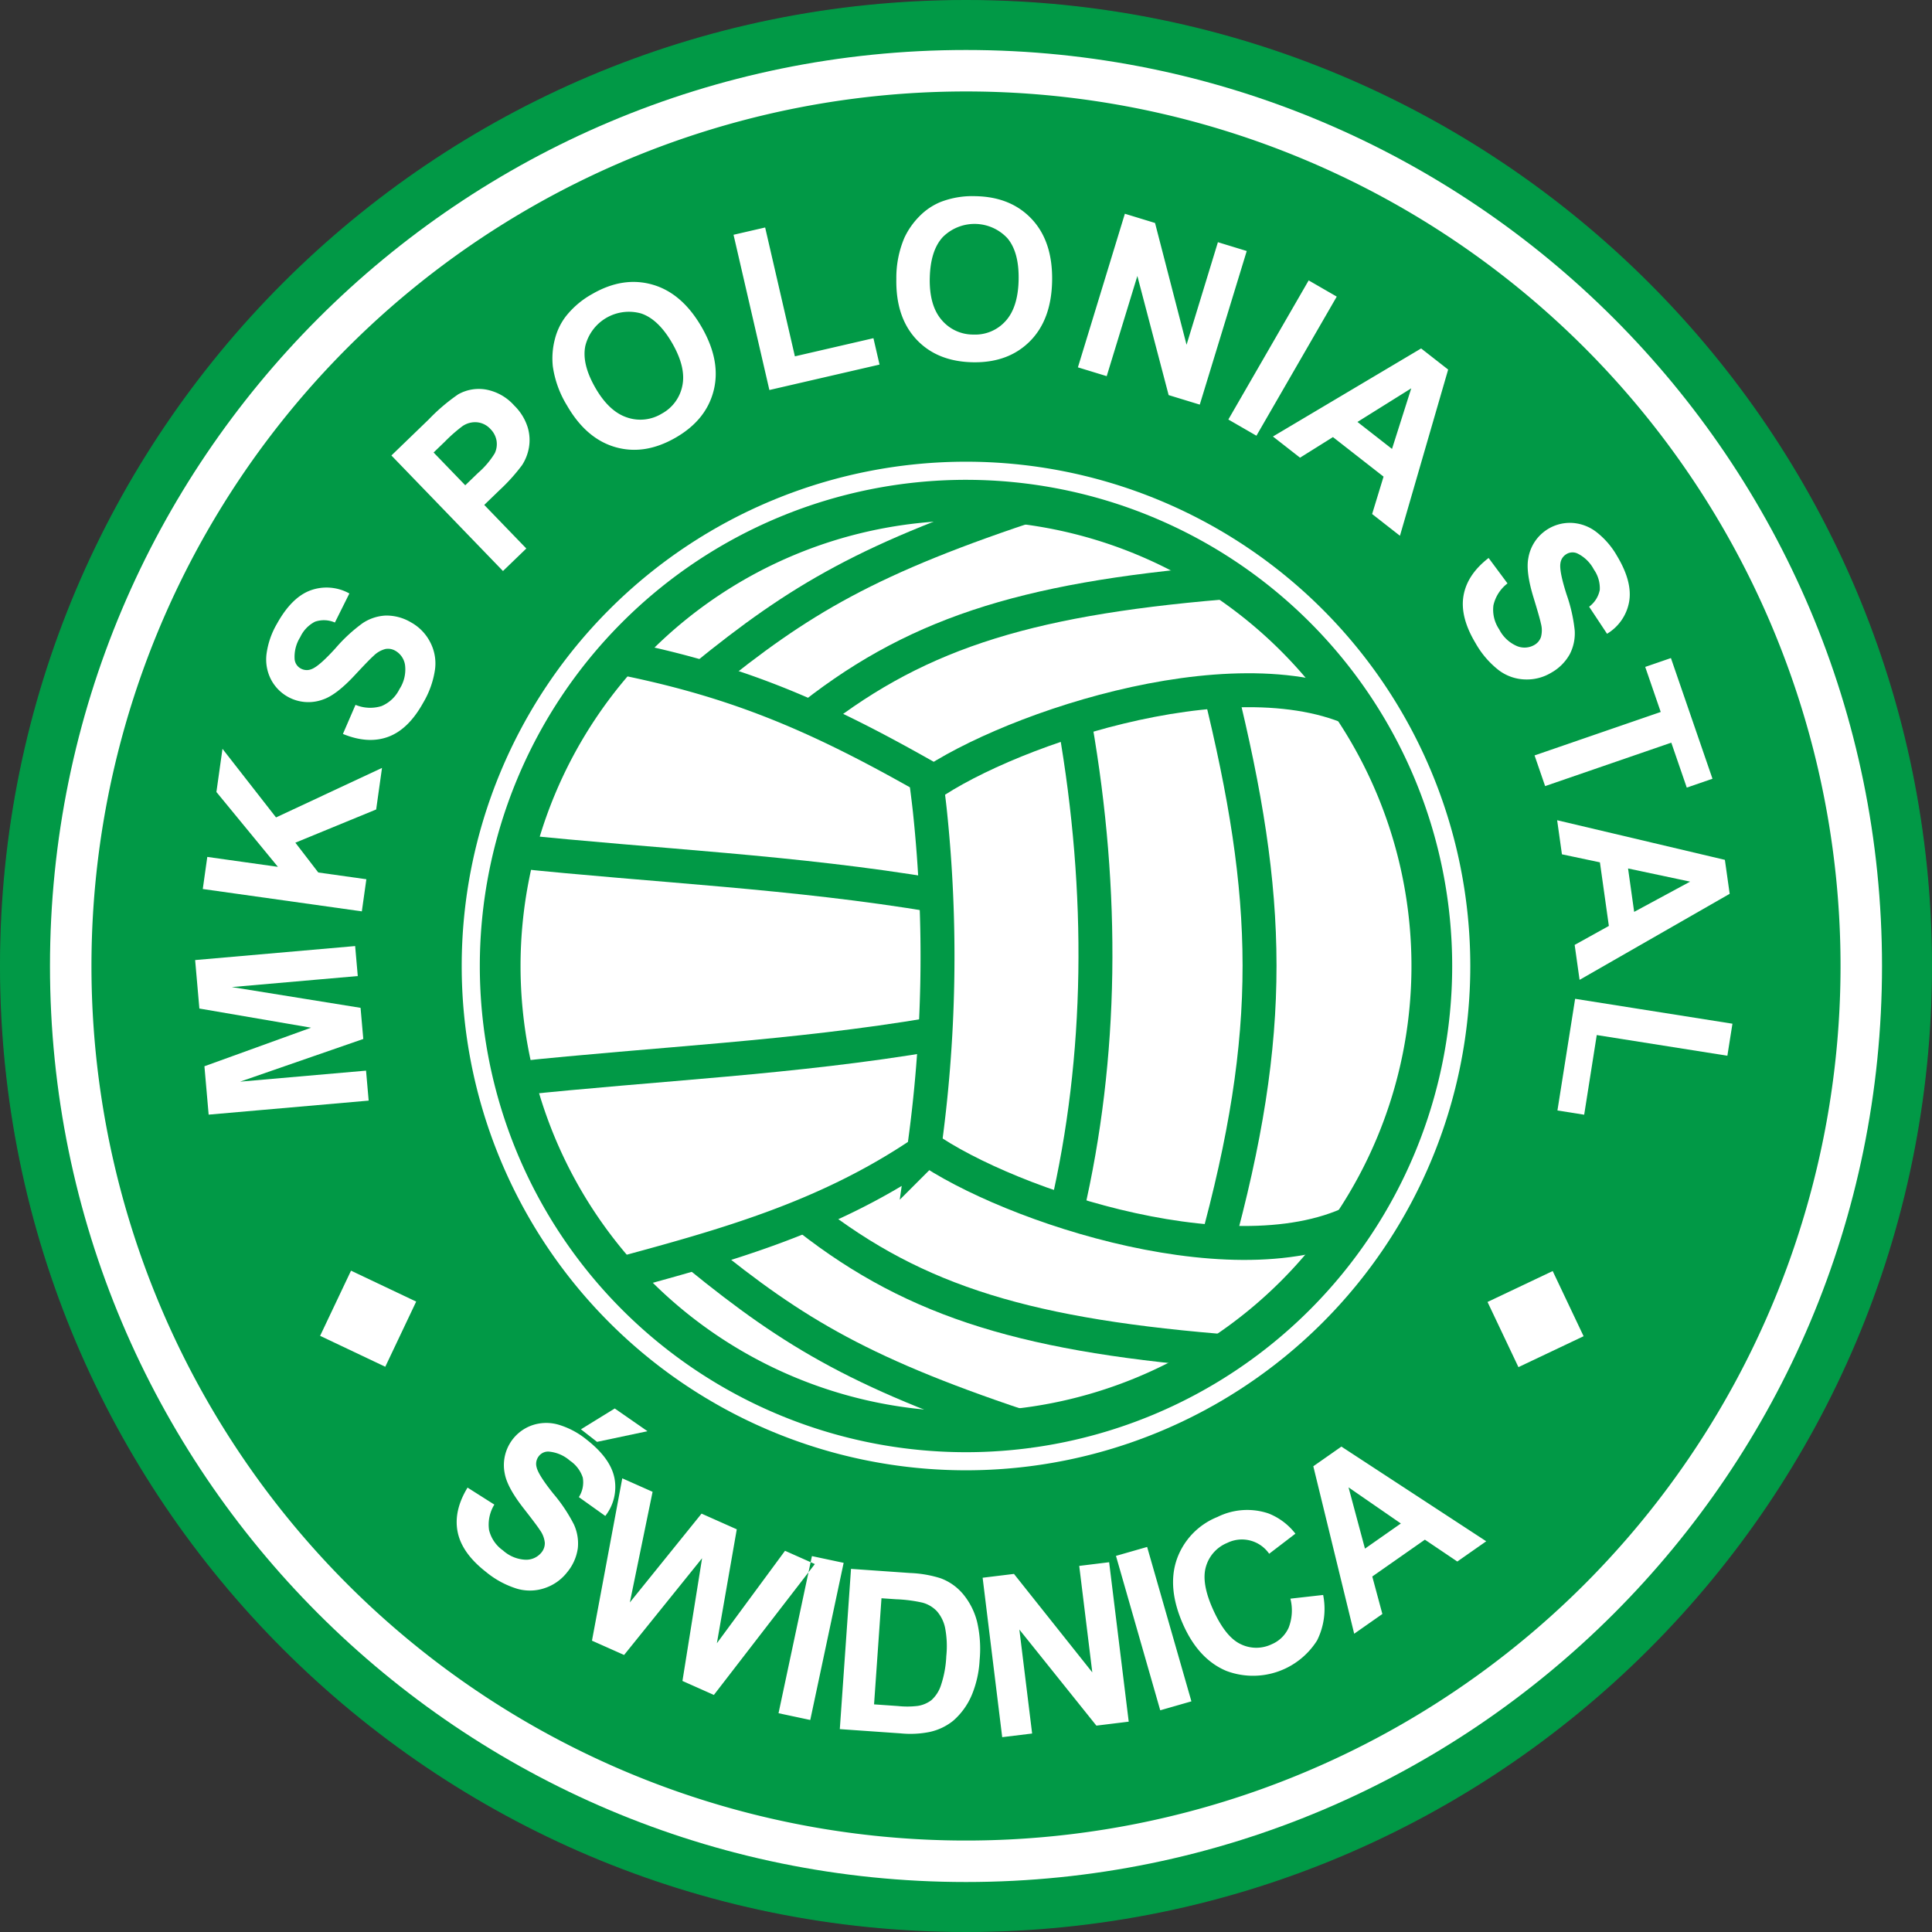
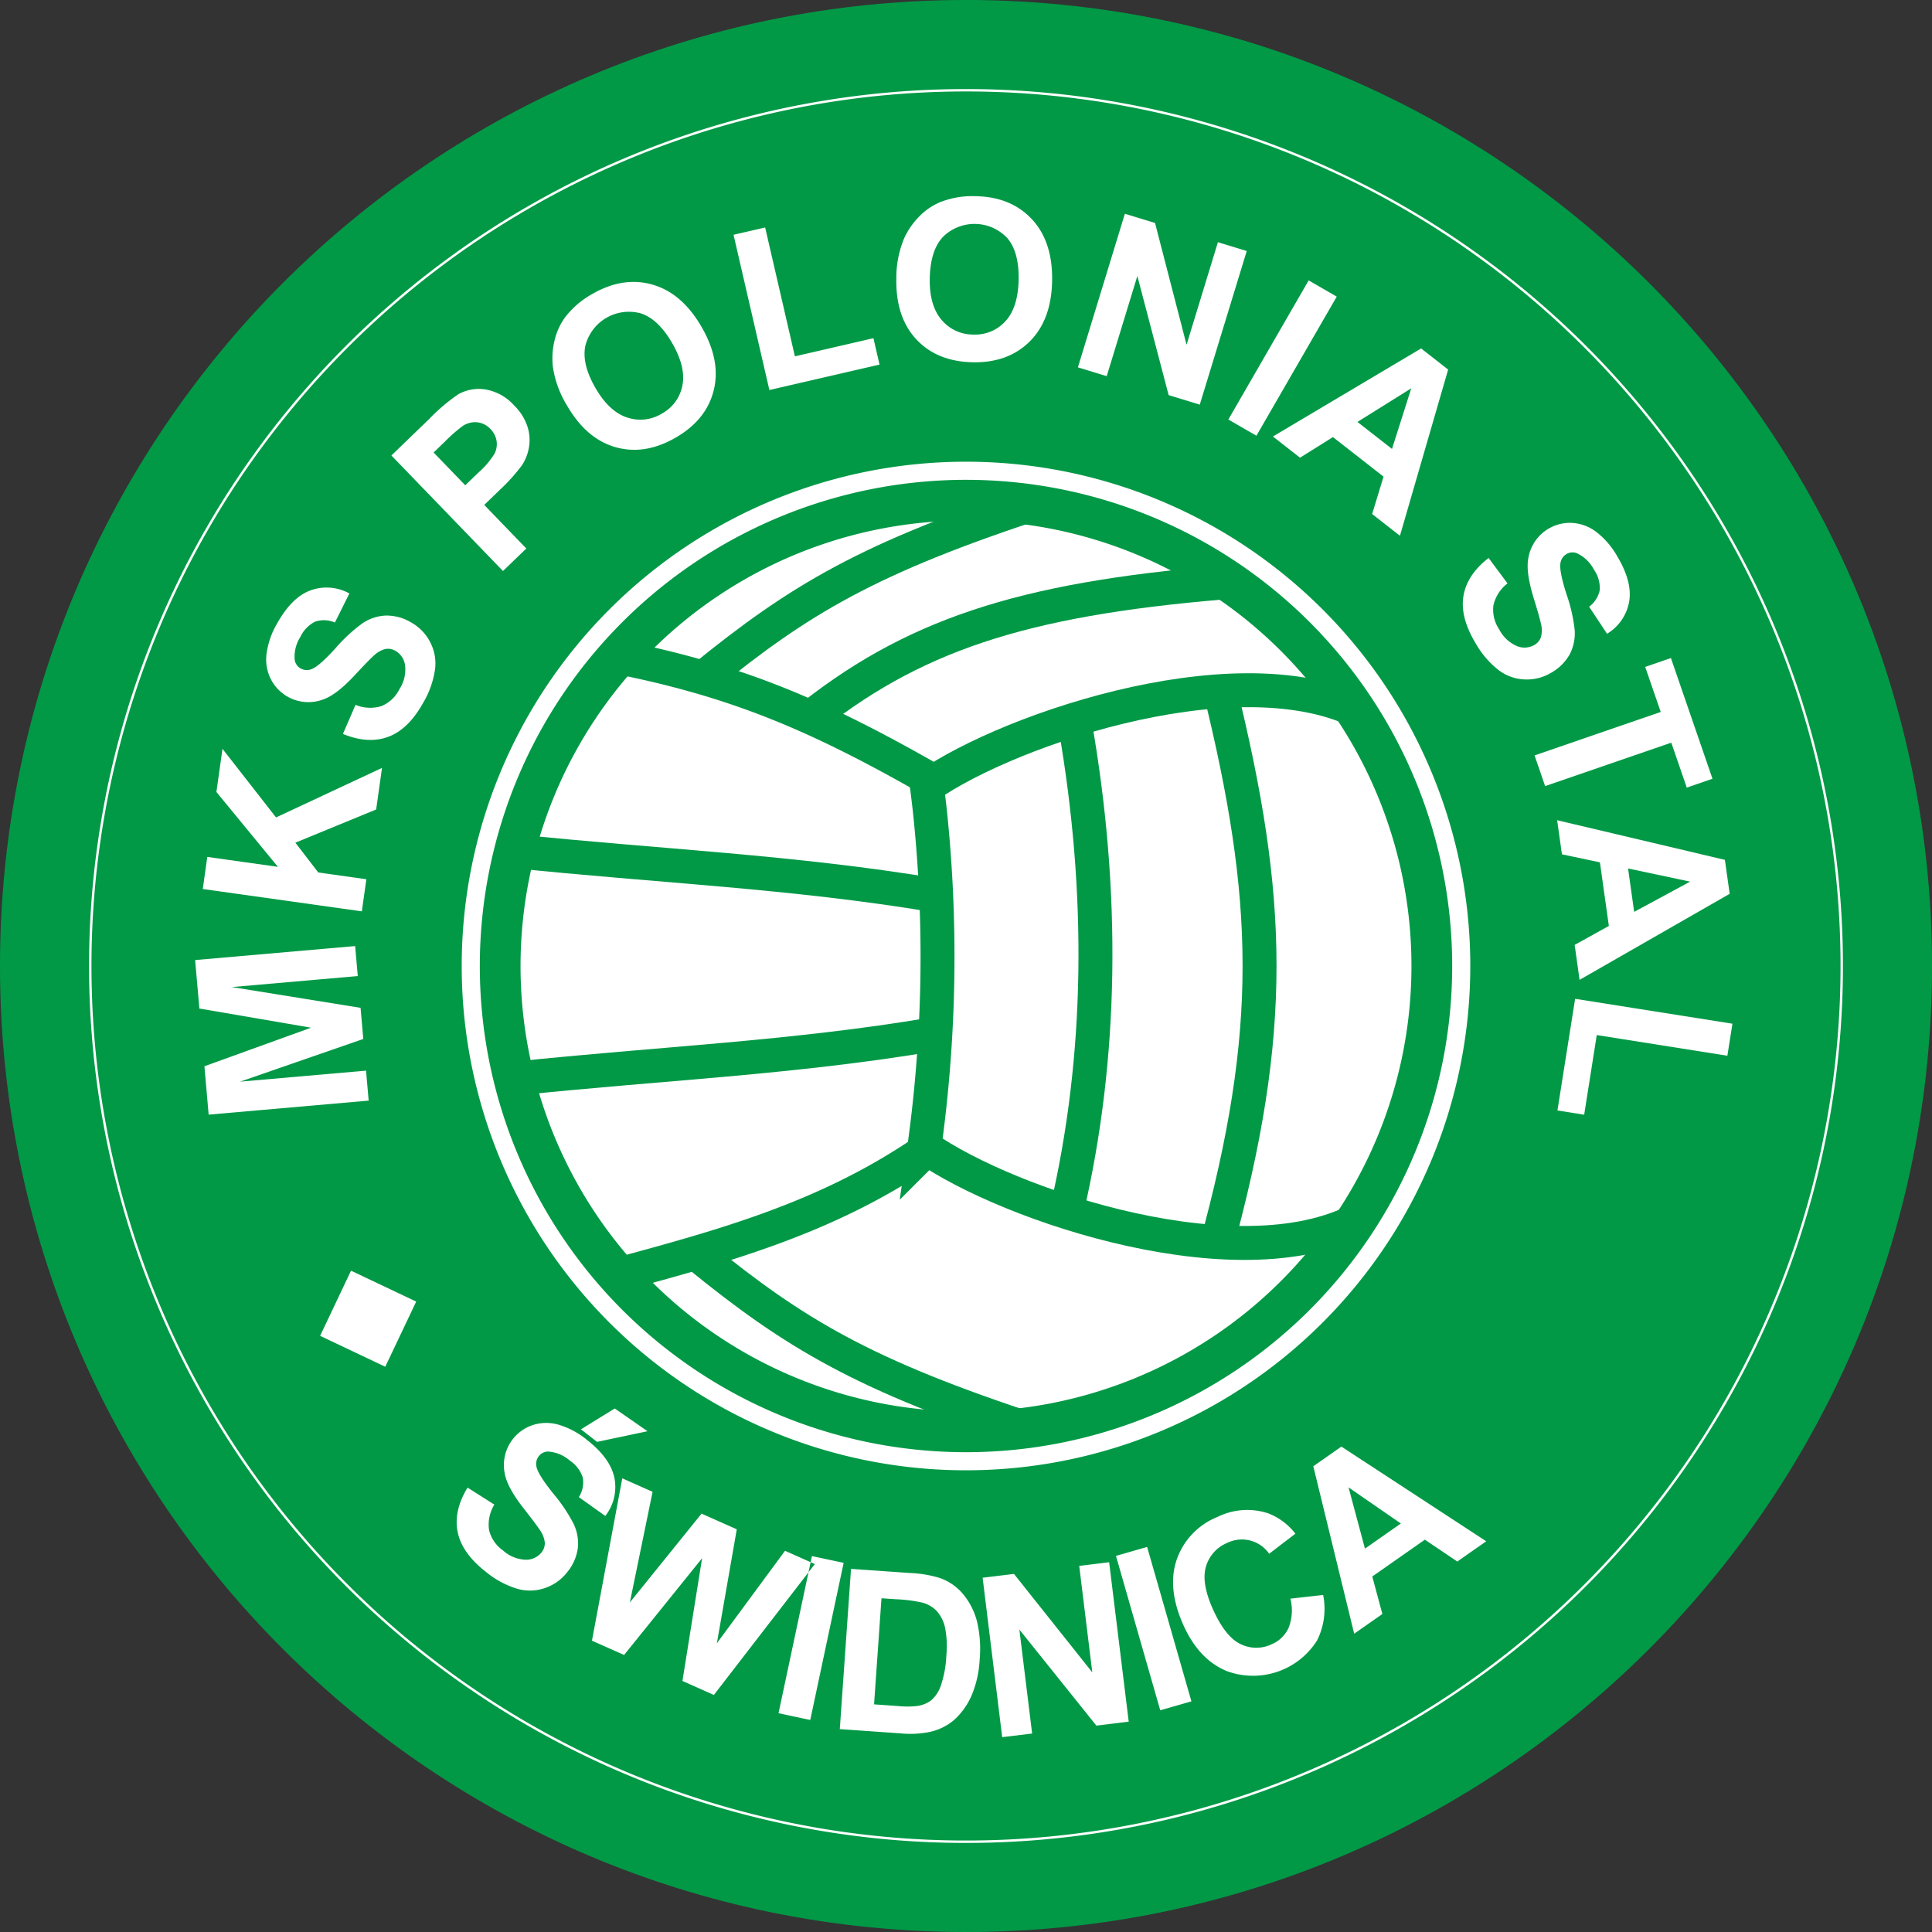
<svg xmlns="http://www.w3.org/2000/svg" width="403.416" height="403.416" viewBox="0 0 403.416 403.416">
  <rect x="0" y="0" width="403.416" height="403.416" fill="#333333" stroke="none" />
  <g id="g4" transform="translate(-104.511 -362.456)">
    <path id="path6" d="M306.219,362.564c111.341,0,201.6,90.259,201.6,201.6s-90.26,201.6-201.6,201.6-201.6-90.259-201.6-201.6,90.259-201.6,201.6-201.6Z" fill="#019946" stroke="#019946" stroke-width="0.216" fill-rule="evenodd" />
-     <path id="path8" d="M306.219,372.893c105.636,0,191.271,85.635,191.271,191.271S411.855,755.435,306.219,755.435,114.948,669.8,114.948,564.164,200.583,372.893,306.219,372.893Z" fill="#fff" fill-rule="evenodd" />
    <path id="path10" d="M306.219,381.052A183.112,183.112,0,1,1,123.107,564.164,183.112,183.112,0,0,1,306.219,381.052Z" fill="#fff" fill-rule="evenodd" />
    <path id="path12" d="M306.219,381.552A182.611,182.611,0,1,1,123.608,564.164,182.611,182.611,0,0,1,306.219,381.552Z" fill="#019946" fill-rule="evenodd" />
    <path id="path14" d="M306.219,458.864a105.3,105.3,0,1,1-105.3,105.3A105.3,105.3,0,0,1,306.219,458.864Z" fill="#fff" fill-rule="evenodd" />
    <path id="path16" d="M306.219,466.9a97.267,97.267,0,1,1-97.267,97.267A97.267,97.267,0,0,1,306.219,466.9Z" fill="none" stroke="#019946" stroke-width="8.504" />
    <path id="path18" d="M306.219,475.933a88.231,88.231,0,1,1-88.231,88.231,88.231,88.231,0,0,1,88.231-88.231Z" fill="#fff" fill-rule="evenodd" />
    <path id="path20" d="M232.066,629.019c23.2-6.266,44.742-12.056,65.321-26.061a289.776,289.776,0,0,0,1.273-71.32q-.388-3.491-.875-7c-23.107-13.121-40.47-20.512-66.516-25.4" fill="none" stroke="#019946" stroke-width="7.087" />
    <path id="path22" d="M299.473,578.4c-29.306,4.977-58.064,6.168-87.1,9.252" fill="none" stroke="#019946" stroke-width="7.087" />
    <path id="path24" d="M299.9,549.433c-29.6-4.977-58.638-6.168-87.957-9.252" fill="none" stroke="#019946" stroke-width="7.087" />
    <path id="path26" d="M251.427,503.9c20-16.266,34.42-24.947,70.387-36.718" fill="none" stroke="#019946" stroke-width="7.087" />
    <path id="path28" d="M250.449,624.678c20,16.266,34.42,24.947,70.387,36.718" fill="none" stroke="#019946" stroke-width="7.087" />
    <path id="path30" d="M272.235,513.451c22.544-18.333,45.464-25.811,87.411-29.351" fill="none" stroke="#019946" stroke-width="7.087" />
-     <path id="path32" d="M271.258,615.124c22.544,18.333,45.464,25.811,87.411,29.351" fill="none" stroke="#019946" stroke-width="7.087" />
    <path id="path34" d="M388.2,511.027c-26.52-12.751-76.182,4.774-91.6,16.721" fill="none" stroke="#019946" stroke-width="7.087" />
    <path id="path36" d="M387.225,617.548c-26.382,12.751-75.786-4.774-91.127-16.721" fill="none" stroke="#019946" stroke-width="7.087" />
    <path id="path38" d="M329.016,513.893c6.066,34.9,5.731,69.175-1.757,101.314" fill="none" stroke="#019946" stroke-width="7.087" />
    <path id="path40" d="M359.2,506.284c10.752,43.775,11.714,71.234-.879,117.018" fill="none" stroke="#019946" stroke-width="7.087" />
    <path id="path42" d="M171.352,641.39l13.607,6.455,6.454-13.607-13.607-6.455Z" fill="#fff" fill-rule="evenodd" />
-     <path id="path44" d="M435.179,641.468l-13.608,6.455-6.454-13.607,13.608-6.455Z" fill="#fff" fill-rule="evenodd" />
    <path id="path46" d="M202.141,673.079l5.593,3.547a7.983,7.983,0,0,0-1.1,5.332,7.312,7.312,0,0,0,2.908,4.244,7.491,7.491,0,0,0,4.739,1.938,4.107,4.107,0,0,0,3.3-1.524,3.023,3.023,0,0,0,.691-2.026,5.421,5.421,0,0,0-1.026-2.645c-.448-.707-1.578-2.2-3.367-4.494q-3.463-4.415-3.975-7.317a8.8,8.8,0,0,1,5.814-10.1,9.147,9.147,0,0,1,5.39-.1,16.885,16.885,0,0,1,5.916,3.146q4.985,3.894,5.793,8.034A9.8,9.8,0,0,1,230.9,679l-5.518-3.935a5.729,5.729,0,0,0,.818-4.078,6.8,6.8,0,0,0-2.681-3.532,7.7,7.7,0,0,0-4.388-1.892,2.433,2.433,0,0,0-2.128.973,2.573,2.573,0,0,0-.461,2.226q.343,1.635,3.525,5.6a33.145,33.145,0,0,1,4.274,6.4,9.492,9.492,0,0,1,.822,4.973,10,10,0,0,1-2.236,5.031,9.833,9.833,0,0,1-4.584,3.267,9.579,9.579,0,0,1-5.872.159,18.945,18.945,0,0,1-6.509-3.529q-5.012-3.916-5.891-8.328t2.068-9.256Zm25.977,31.961,6.33-33.9,6.328,2.817-4.747,23.1L251,678.512l7.355,3.275L254.2,705.581l14.23-19.309,6.228,2.773-21.083,27.328-6.563-2.922,4.1-25.623-16.285,20.2-6.706-2.986Zm38.956,15.149,6.974-32.808,6.623,1.408L273.7,721.6Zm15.138-30.14,12.348.864a24.072,24.072,0,0,1,6.32,1.084,11.129,11.129,0,0,1,4.825,3.437,14.629,14.629,0,0,1,2.823,5.638,24.975,24.975,0,0,1,.537,7.991,22.033,22.033,0,0,1-1.526,7.048,14.667,14.667,0,0,1-4,5.654,11.816,11.816,0,0,1-4.931,2.341,20.35,20.35,0,0,1-6.033.291l-12.706-.888,2.34-33.459Zm6.358,6.136-1.549,22.156,5.04.352a18.219,18.219,0,0,0,4.112-.034,6.26,6.26,0,0,0,2.823-1.2,7.143,7.143,0,0,0,1.994-3.109,22.053,22.053,0,0,0,1.115-6.083,20.159,20.159,0,0,0-.27-6,7.7,7.7,0,0,0-1.69-3.375,6.444,6.444,0,0,0-3.022-1.793,30.174,30.174,0,0,0-5.524-.707Zm25.208,29.006L309.692,691.9l6.542-.8,16.356,20.557-2.729-22.23,6.247-.767,4.087,33.291-6.751.829-16.083-20.063,2.666,21.711Zm33-5.613-9.245-32.242,6.508-1.866,9.245,32.241-6.508,1.866Zm27.178-23.31,6.837-.771a14.741,14.741,0,0,1-1.268,9.5,15.808,15.808,0,0,1-18.943,6.357q-5.785-2.425-9.007-9.65-3.406-7.651-1.339-13.645a14.832,14.832,0,0,1,8.5-8.855,13.936,13.936,0,0,1,10.612-.741A13.178,13.178,0,0,1,375,682.7l-5.477,4.191a6.923,6.923,0,0,0-8.747-2.269,7.625,7.625,0,0,0-4.44,4.909q-1.032,3.383,1.407,8.862,2.587,5.811,5.775,7.345a7.411,7.411,0,0,0,6.528.051,6.763,6.763,0,0,0,3.546-3.459A9.994,9.994,0,0,0,373.956,696.267Zm40.891-11.981-6.039,4.228-6.771-4.564-10.984,7.691,2.107,7.829-5.885,4.121-8.536-34.969,5.866-4.107,30.241,19.771Zm-17.826-3.715-10.927-7.545,3.43,12.795Z" fill="#fff" fill-rule="evenodd" />
    <path id="path48" d="M232.873,656.557l-7.06,4.351,3.362,2.621,10.531-2.227Z" fill="#fff" fill-rule="evenodd" />
    <path id="path50" d="M181.492,592.272,148.079,595.2l-.883-10.1,22.264-8.055-23.318-4-.885-10.121L178.669,560l.548,6.263-26.3,2.3L179.8,572.9l.568,6.5-25.724,8.914,26.3-2.3.548,6.263Zm-1.426-39.517-33.214-4.668.942-6.7,14.747,2.073L149.7,527.834l1.267-9.017,11.18,14.323,22.13-10.336-1.219,8.677-16.873,6.934,4.787,6.224,10.038,1.411Zm-3.952-37.043,2.629-6.079a7.984,7.984,0,0,0,5.439.255,7.311,7.311,0,0,0,3.737-3.536,7.492,7.492,0,0,0,1.173-4.984,4.108,4.108,0,0,0-2.021-3.022,3.022,3.022,0,0,0-2.11-.366,5.42,5.42,0,0,0-2.452,1.427c-.628.553-1.93,1.9-3.911,4.028q-3.819,4.111-6.606,5.071a8.8,8.8,0,0,1-10.89-4.161,9.145,9.145,0,0,1-.942-5.308,16.882,16.882,0,0,1,2.182-6.336q3.066-5.532,7.029-6.979a9.805,9.805,0,0,1,8.092.655l-3.023,6.065a5.73,5.73,0,0,0-4.156-.169,6.807,6.807,0,0,0-3.069,3.2,7.7,7.7,0,0,0-1.182,4.63,2.433,2.433,0,0,0,1.294,1.95,2.571,2.571,0,0,0,2.271.107q1.562-.594,4.978-4.357a33.144,33.144,0,0,1,5.654-5.223,9.491,9.491,0,0,1,4.783-1.59,10,10,0,0,1,5.319,1.422,9.835,9.835,0,0,1,3.943,4.016,9.577,9.577,0,0,1,1.076,5.775,18.938,18.938,0,0,1-2.468,6.981q-3.083,5.563-7.3,7.121t-9.465-.595Zm33.424-34.021-23.3-24.127,7.814-7.546a39.281,39.281,0,0,1,6.144-5.228,8.781,8.781,0,0,1,5.756-1,10.417,10.417,0,0,1,5.934,3.346,10.889,10.889,0,0,1,2.8,4.517,9.21,9.21,0,0,1,.25,4.362,9.814,9.814,0,0,1-1.421,3.576,38.612,38.612,0,0,1-4.719,5.231l-3.174,3.065,8.788,9.1-4.87,4.7Zm-14.485-24.747,6.607,6.842,2.663-2.571a17.542,17.542,0,0,0,3.49-4.1,4.47,4.47,0,0,0,.378-2.656,4.537,4.537,0,0,0-1.262-2.408,4.34,4.34,0,0,0-2.874-1.425,4.669,4.669,0,0,0-2.986.821,32.219,32.219,0,0,0-3.663,3.222l-2.354,2.273Zm27.864-9.8a21.323,21.323,0,0,1-2.977-8.218,15.934,15.934,0,0,1,.406-5.545,13.139,13.139,0,0,1,2.246-4.778,18.319,18.319,0,0,1,5.6-4.765q6.422-3.708,12.573-1.948t10.247,8.845q4.065,7.04,2.529,13.22t-7.927,9.87q-6.483,3.743-12.587,2T222.917,447.145Zm5.926-3.683q2.846,4.93,6.6,6.164a8.577,8.577,0,0,0,7.257-.8,8.486,8.486,0,0,0,4.295-5.852q.784-3.82-2.128-8.871-2.882-4.991-6.487-6.192a9.374,9.374,0,0,0-11.647,6.769c-.518,2.508.179,5.433,2.112,8.781Zm36.32.433-7.484-32.415,6.6-1.523,6.212,26.906,16.4-3.787,1.272,5.509-23,5.311Zm26.511-23.214a21.324,21.324,0,0,1,1.681-8.578,15.931,15.931,0,0,1,3.2-4.544,13.149,13.149,0,0,1,4.386-2.938,18.322,18.322,0,0,1,7.253-1.2q7.414.129,11.78,4.806t4.227,12.86q-.142,8.128-4.641,12.634T307.685,438.1q-7.484-.131-11.82-4.768t-4.192-12.648Zm6.977-.1q-.1,5.692,2.48,8.682a8.578,8.578,0,0,0,6.632,3.052,8.487,8.487,0,0,0,6.7-2.8q2.64-2.871,2.745-8.7.1-5.762-2.372-8.648a9.375,9.375,0,0,0-13.47-.2q-2.6,2.825-2.712,8.615Zm30.934,18.583,9.806-32.075,6.3,1.927,6.58,25.432,6.548-21.418,6.019,1.84-9.806,32.075-6.5-1.988L342,420.082,335.6,441l-6.019-1.84ZM361,450.053l16.771-29.047,5.863,3.385-16.77,29.047Zm35.831,24.275-5.809-4.539,2.385-7.809-10.566-8.255-6.871,4.3-5.661-4.423,30.945-18.387,5.643,4.409Zm-1.659-18.133,4.021-12.655-11.233,7.021Zm20.167,22.764,3.95,5.316a7.985,7.985,0,0,0-2.94,4.582,7.312,7.312,0,0,0,1.194,5,7.492,7.492,0,0,0,3.73,3.508,4.107,4.107,0,0,0,3.628-.239,3.022,3.022,0,0,0,1.371-1.644,5.412,5.412,0,0,0-.01-2.837c-.165-.821-.684-2.623-1.533-5.4q-1.651-5.363-1.089-8.256a8.8,8.8,0,0,1,9.049-7.35,9.146,9.146,0,0,1,5.068,1.838,16.882,16.882,0,0,1,4.4,5.057q3.258,5.422,2.529,9.577a9.805,9.805,0,0,1-4.613,6.681l-3.741-5.651a5.728,5.728,0,0,0,2.225-3.514,6.8,6.8,0,0,0-1.237-4.258,7.707,7.707,0,0,0-3.419-3.339,2.433,2.433,0,0,0-2.336.146,2.573,2.573,0,0,0-1.228,1.913q-.266,1.65,1.285,6.489a33.139,33.139,0,0,1,1.7,7.508,9.491,9.491,0,0,1-1.014,4.937,10,10,0,0,1-3.891,3.9,9.831,9.831,0,0,1-5.45,1.407,9.576,9.576,0,0,1-5.539-1.956,18.942,18.942,0,0,1-4.812-5.627q-3.276-5.453-2.515-9.887t5.248-7.9Zm9.6,41.233,26.345-9.072-3.239-9.407,5.368-1.848,8.677,25.2-5.368,1.848-3.232-9.385L427.144,526.6Zm9.4,46.867-1.026-7.3,7.14-3.961-1.866-13.278-7.932-1.677-1-7.115L464.681,542l1,7.092L434.333,567.06Zm11.4-14.2,11.683-6.31L444.462,543.8l1.274,9.063ZM433.4,571.014l32.858,5.2-1.059,6.687-27.274-4.32L435.3,595.215l-5.584-.885,3.693-23.317Z" fill="#fff" fill-rule="evenodd" />
  </g>
</svg>